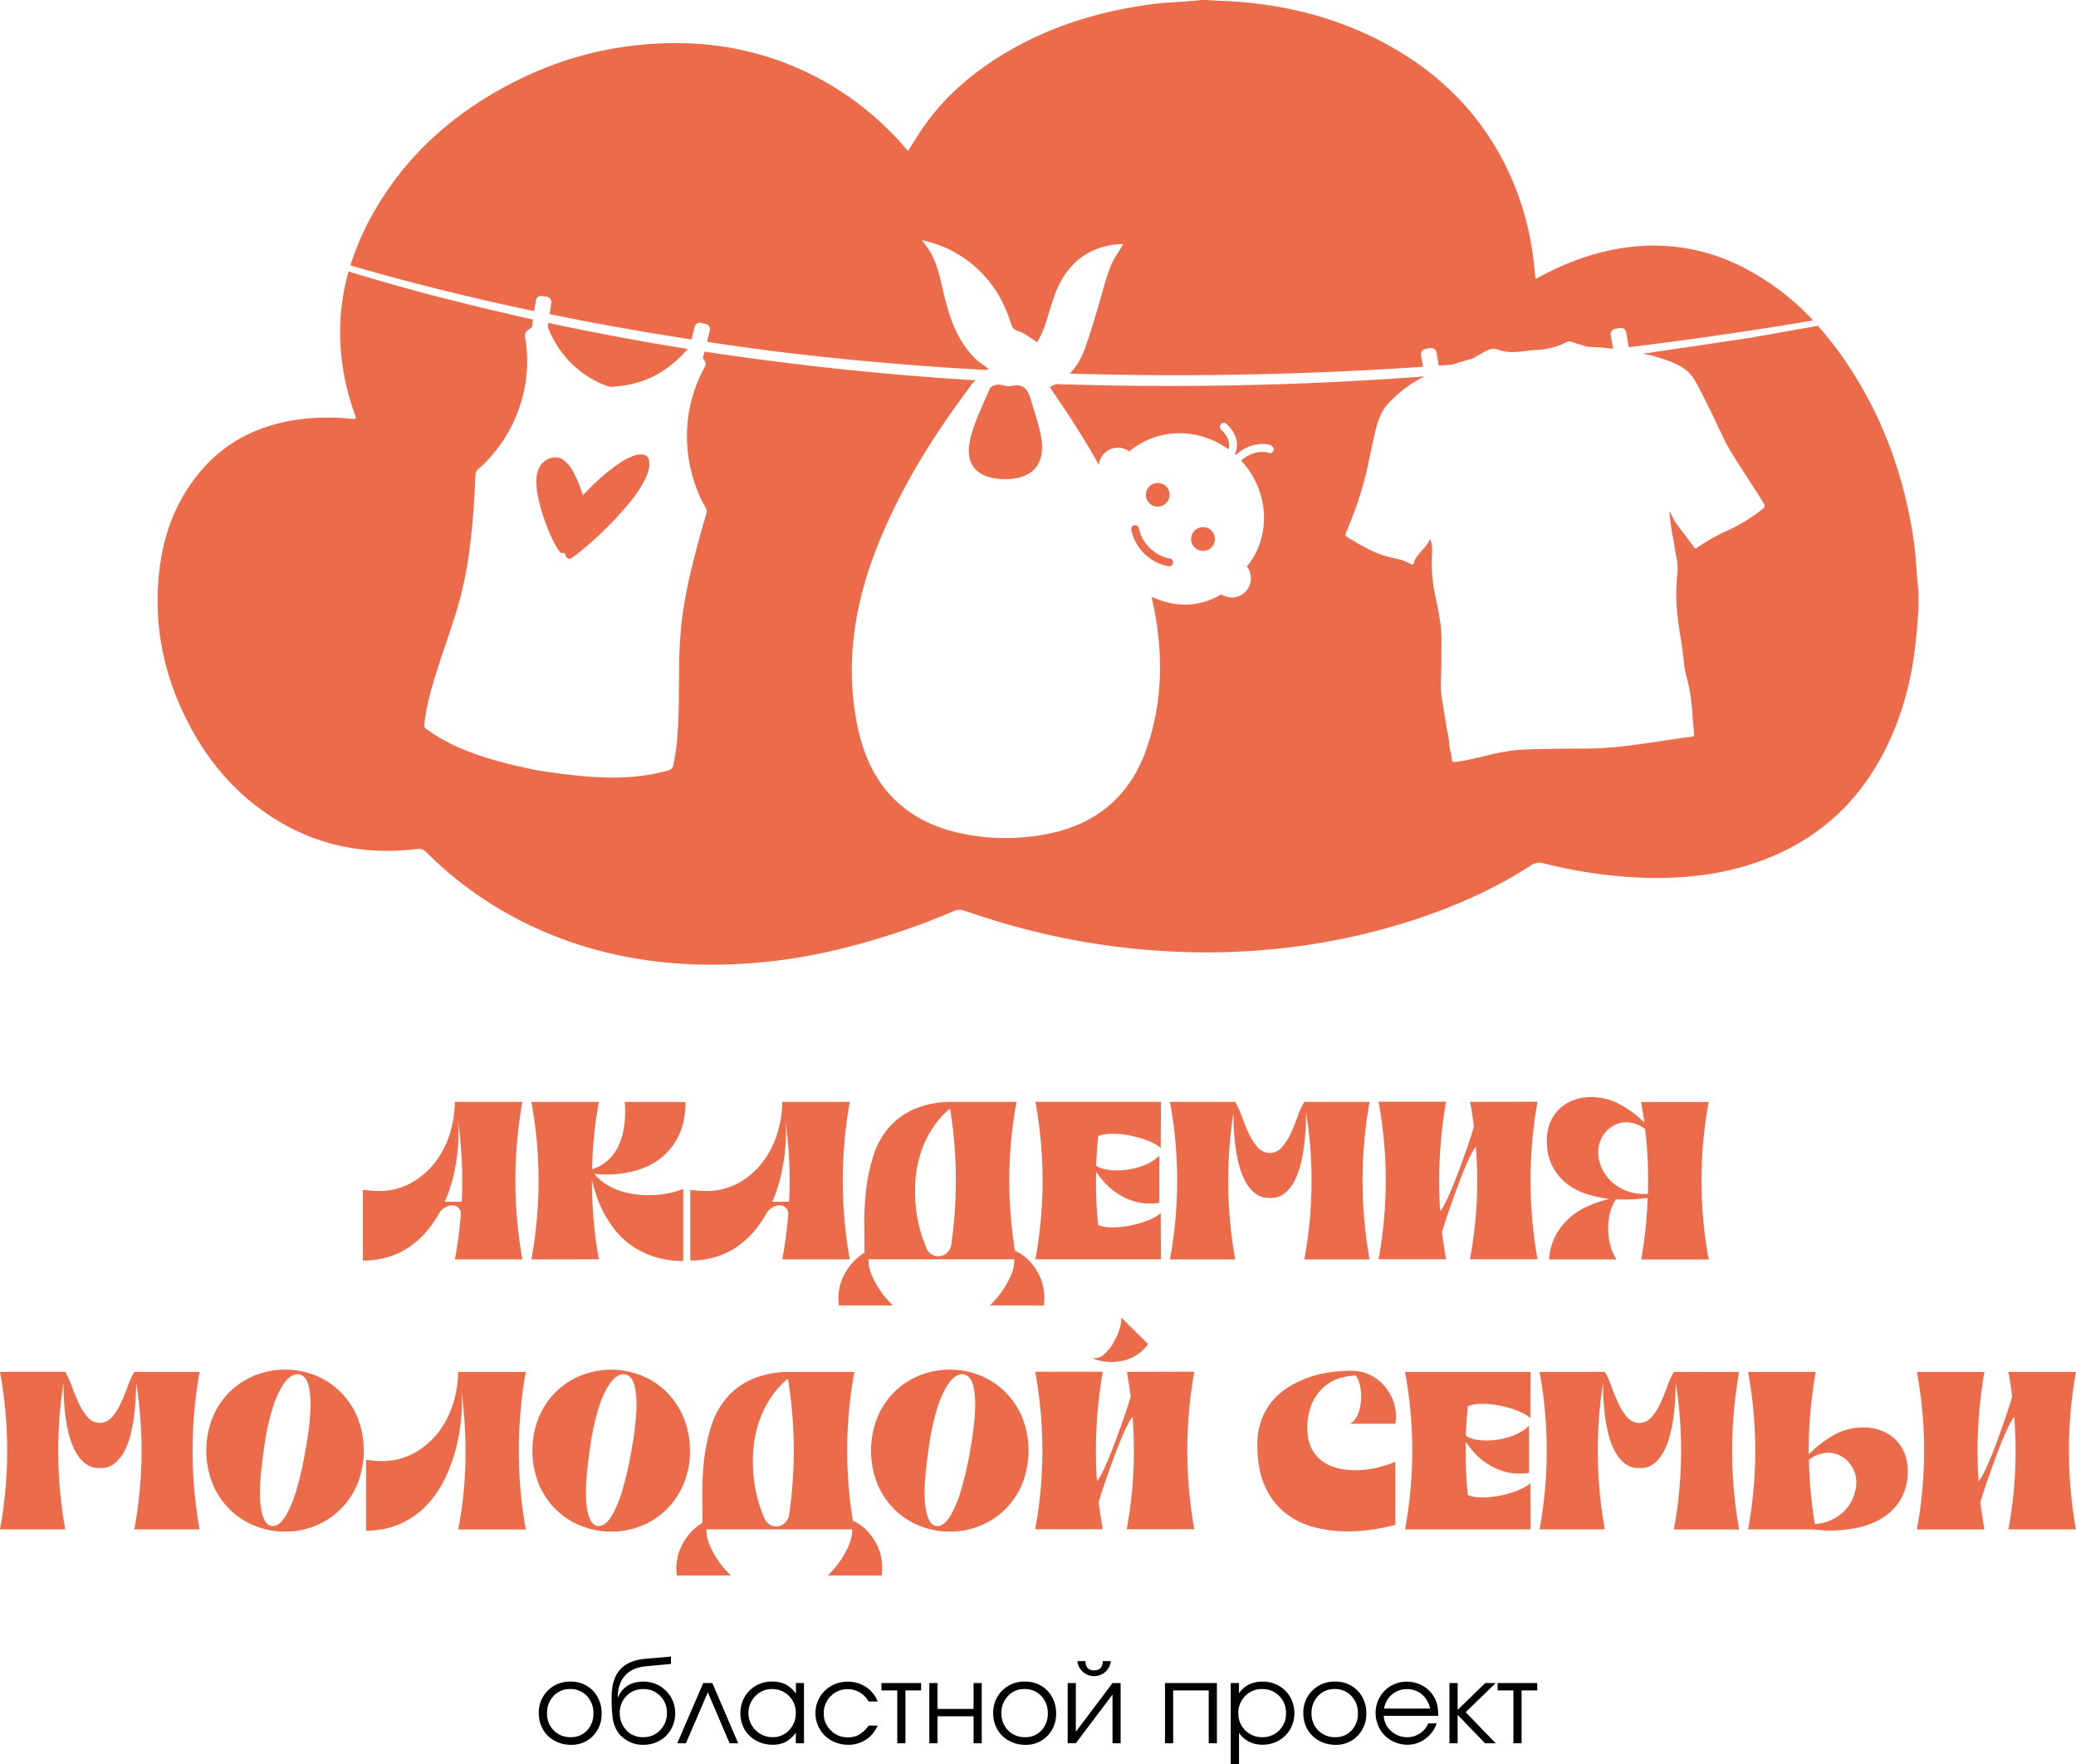
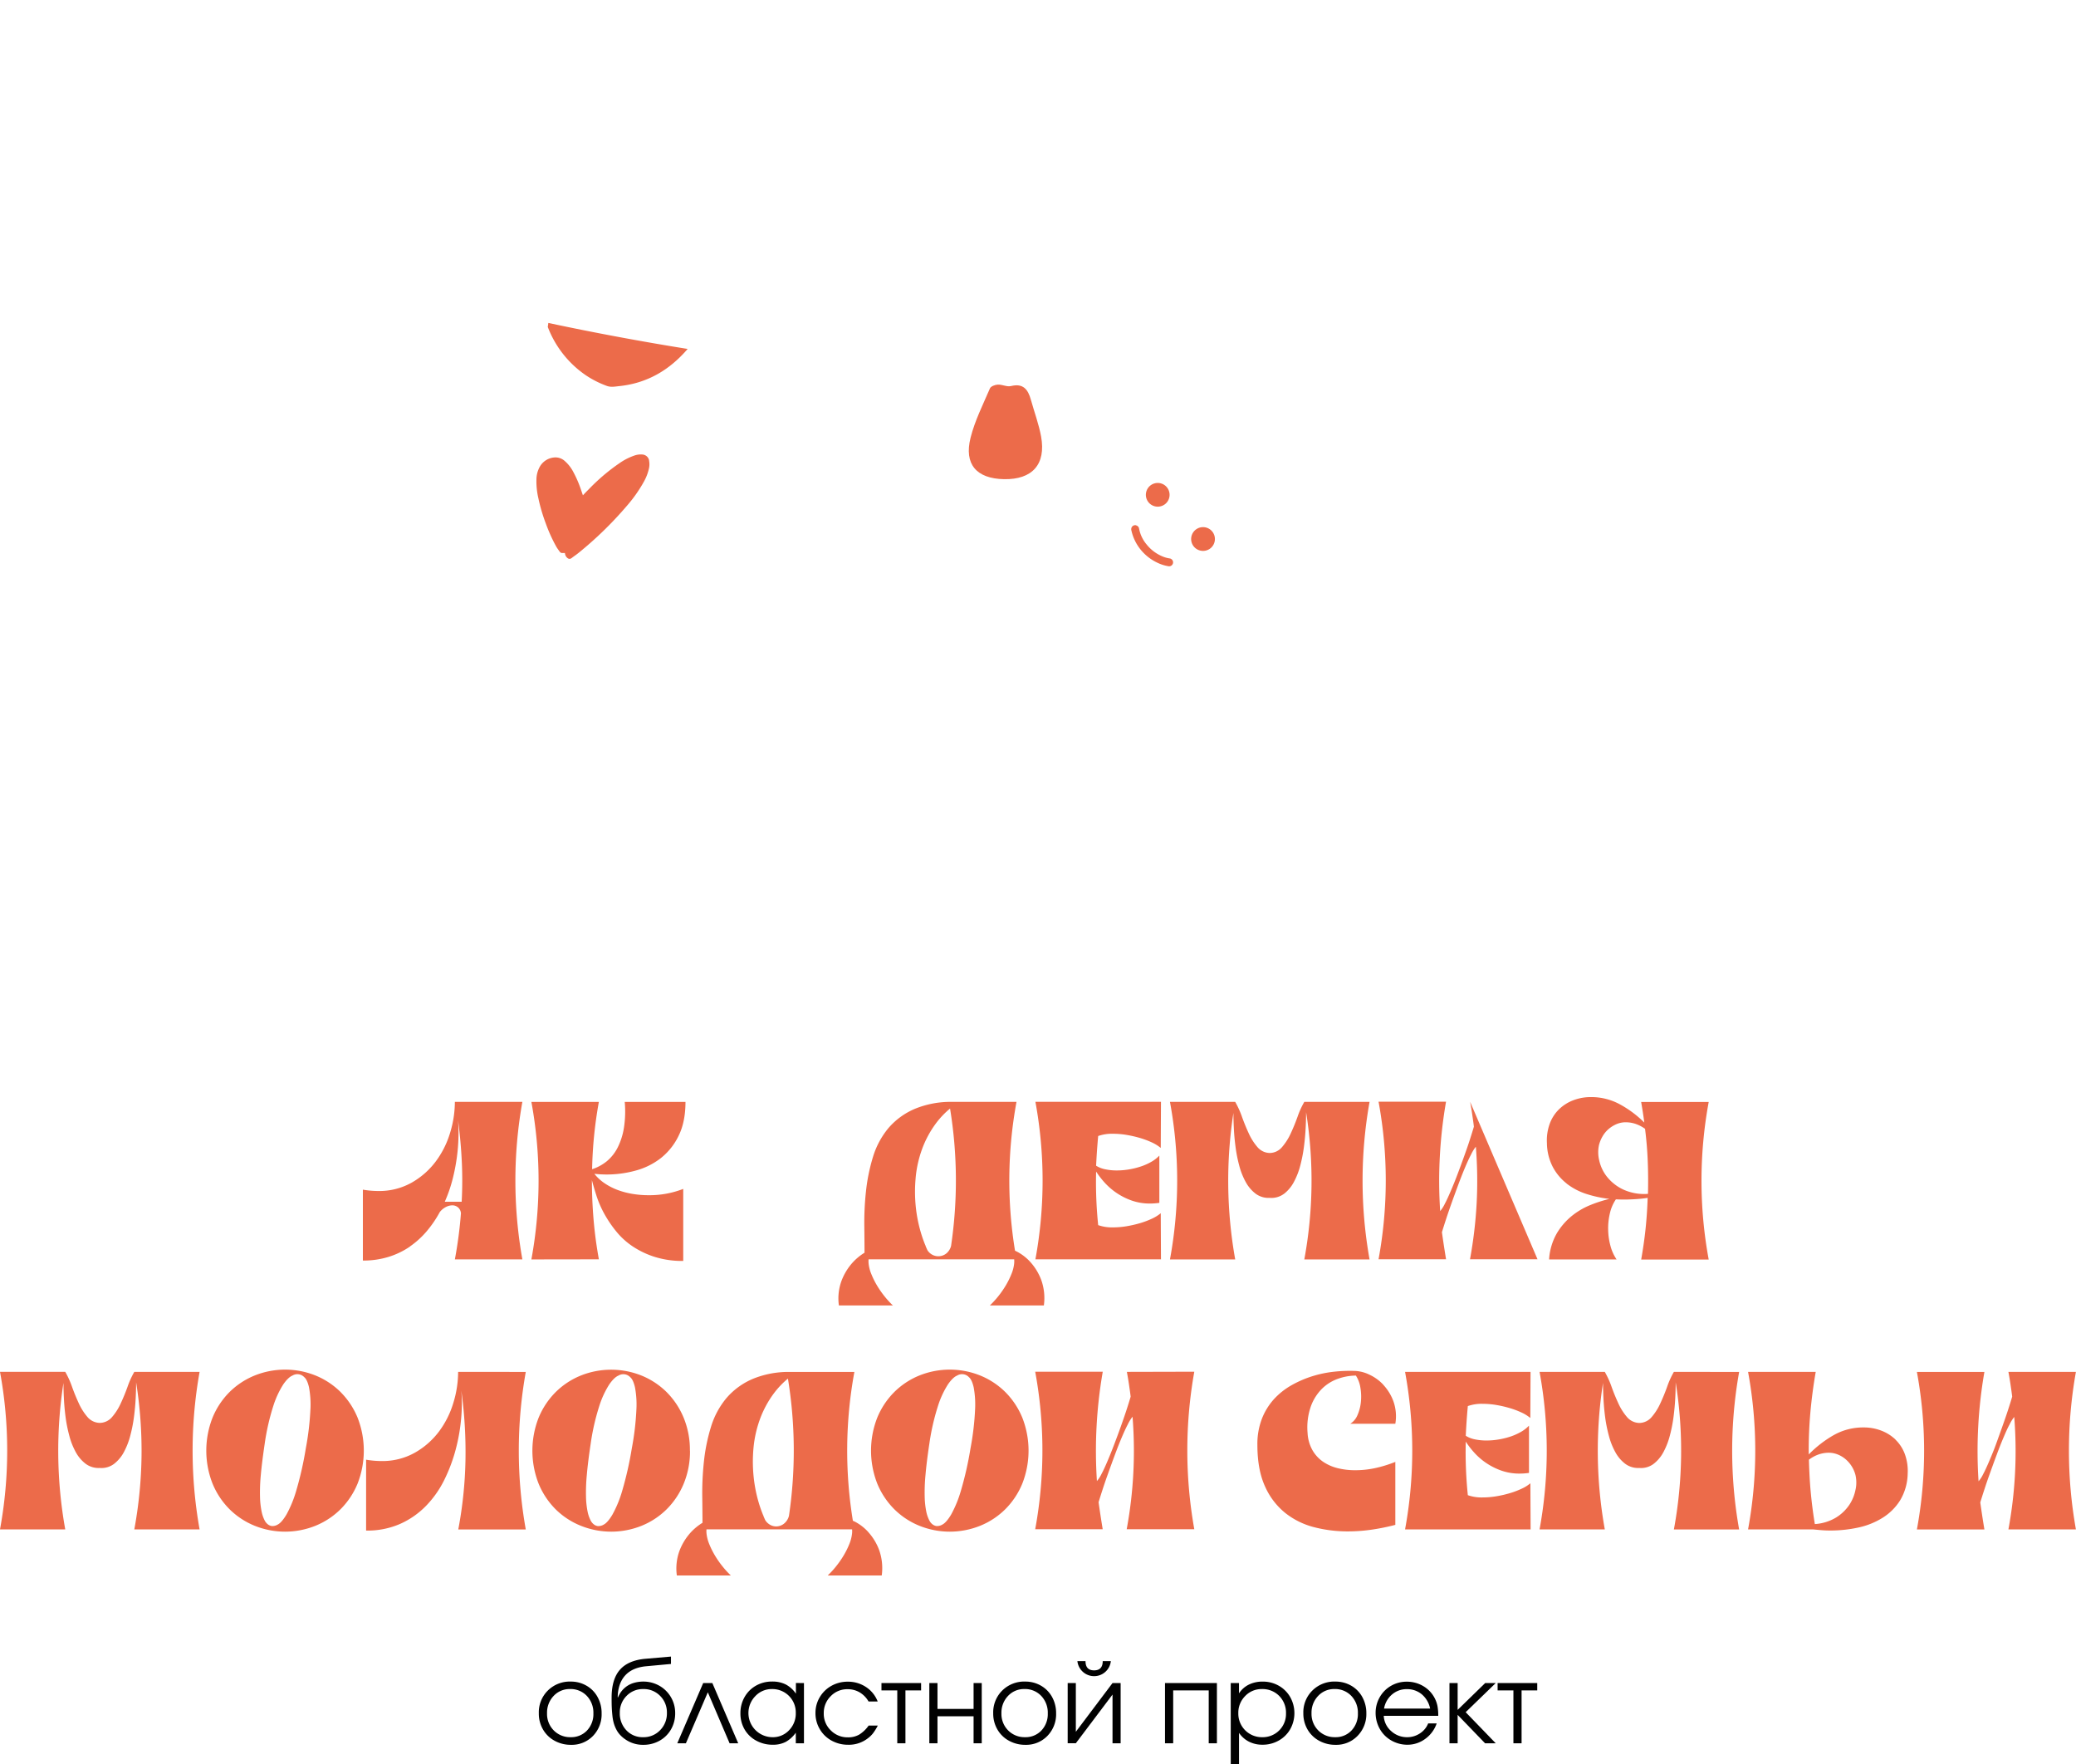
<svg xmlns="http://www.w3.org/2000/svg" viewBox="0 0 1004.71 853.8">
  <defs>
    <style>.cls-1{fill:#ec6b4a;}.cls-2{fill:#010101;}</style>
  </defs>
  <g id="Слой_2" data-name="Слой 2">
    <g id="Слой_1-2" data-name="Слой 1">
      <path class="cls-1" d="M198.36,603.19a42,42,0,0,0,8.17-7.41,54.66,54.66,0,0,0,6.31-9.25,8.86,8.86,0,0,1,2.94-2.45,7,7,0,0,1,3.16-.82,4.24,4.24,0,0,1,2.73,1,4.15,4.15,0,0,1,1.41,2.83,206.22,206.22,0,0,1-2.94,22.33h32.67a216.65,216.65,0,0,1,0-76.24H220.14a51.6,51.6,0,0,1-2.34,15.09,44.3,44.3,0,0,1-7,13.88,37.9,37.9,0,0,1-11.66,10.18,32,32,0,0,1-16.12,4,45.67,45.67,0,0,1-7.4-.65v34.3a41.16,41.16,0,0,0,12.52-1.8,38.43,38.43,0,0,0,10.24-4.95m20.42-31.69a93.13,93.13,0,0,0,2.12-10.24,87.47,87.47,0,0,0,.93-10,84.42,84.42,0,0,0-.16-9.1q1.31,9.81,1.79,19.61a187.86,187.86,0,0,1-.05,19.71h-8.17a67.83,67.83,0,0,0,3.54-10" />
      <path class="cls-1" d="M289.84,609.39q-1.75-9.57-2.56-19.11t-.82-19.22q.87,3.38,2.23,7.63a49.48,49.48,0,0,0,3.7,8.54,57.44,57.44,0,0,0,5.67,8.44A36.11,36.11,0,0,0,306,603a42.34,42.34,0,0,0,10.72,5.17,44.52,44.52,0,0,0,13.94,2V575.31a45.12,45.12,0,0,1-16.88,3.05,47.28,47.28,0,0,1-7.46-.6,39,39,0,0,1-7.18-1.85,30,30,0,0,1-6.37-3.22,22,22,0,0,1-5.12-4.68,54.64,54.64,0,0,0,6.1.33,52.69,52.69,0,0,0,13.72-1.85,34.37,34.37,0,0,0,12.25-6,30.86,30.86,0,0,0,8.71-10.89q3.31-6.69,3.32-16.39h-29.4a51.91,51.91,0,0,1-.38,12.47,32.65,32.65,0,0,1-3,9.53,21,21,0,0,1-5.22,6.65,21.94,21.94,0,0,1-7.19,3.92,204,204,0,0,1,3.27-32.57H257.17a210.47,210.47,0,0,1,0,76.23Z" />
-       <path class="cls-1" d="M356.81,603.19a42,42,0,0,0,8.17-7.41,54.66,54.66,0,0,0,6.31-9.25,8.76,8.76,0,0,1,2.94-2.45,7,7,0,0,1,3.16-.82,4.19,4.19,0,0,1,2.72,1,4.12,4.12,0,0,1,1.42,2.83,206.22,206.22,0,0,1-2.94,22.33h32.67a216.65,216.65,0,0,1,0-76.24H378.59a51.6,51.6,0,0,1-2.34,15.09,44.12,44.12,0,0,1-7,13.88,37.75,37.75,0,0,1-11.65,10.18,32,32,0,0,1-16.12,4,45.67,45.67,0,0,1-7.4-.65v34.3a41.16,41.16,0,0,0,12.52-1.8,38.43,38.43,0,0,0,10.24-4.95m20.42-31.69a93.13,93.13,0,0,0,2.12-10.24,87.47,87.47,0,0,0,.93-10,81.81,81.81,0,0,0-.17-9.1q1.32,9.81,1.8,19.61a187.86,187.86,0,0,1-.05,19.71h-8.17a67.83,67.83,0,0,0,3.54-10" />
      <path class="cls-1" d="M406,631.72h26.14a44.58,44.58,0,0,1-4-4.36,47.49,47.49,0,0,1-3.65-5.22,40.55,40.55,0,0,1-2.77-5.56,18.2,18.2,0,0,1-1.36-5.33,11.46,11.46,0,0,1,0-1.85h70.47a11.46,11.46,0,0,1,0,1.85,18.2,18.2,0,0,1-1.36,5.33,40.55,40.55,0,0,1-2.77,5.56,47.49,47.49,0,0,1-3.65,5.22,44.58,44.58,0,0,1-4,4.36h26.14a26.1,26.1,0,0,0-1.31-12.47,27.15,27.15,0,0,0-5.22-8.55,23.21,23.21,0,0,0-6.43-5l-1-.5a210.13,210.13,0,0,1,.72-72H464.18c-1.28,0-2.51,0-3.72,0h-1.18v0a45.64,45.64,0,0,0-15.91,3.12A34.63,34.63,0,0,0,430,545.85a39.82,39.82,0,0,0-7.51,14,88.45,88.45,0,0,0-3.38,16.55,140.94,140.94,0,0,0-.81,17.15c.05,4.48.09,8.68.1,12.64a26.76,26.76,0,0,0-5.88,4.89,27.94,27.94,0,0,0-5.22,8.61,24.69,24.69,0,0,0-1.31,12m37.14-61.64a55.3,55.3,0,0,1,3.1-13.94,49.26,49.26,0,0,1,6.86-12.68,41.1,41.1,0,0,1,6.7-7,215.56,215.56,0,0,1,.49,66.49,7,7,0,0,1-2.29,3.63,6.21,6.21,0,0,1-9.2-1.68c-.26-.58-.52-1.16-.77-1.77-.07-.22-.15-.44-.21-.68v.12c-.62-1.52-1.2-3.09-1.73-4.75a68.66,68.66,0,0,1-2.84-13.51,71.72,71.72,0,0,1-.1-14.21" />
      <path class="cls-1" d="M561.87,609.39l-.11-22.32a19.22,19.22,0,0,1-4.3,2.67,42.33,42.33,0,0,1-5.83,2.18,57.5,57.5,0,0,1-6.48,1.47,40.46,40.46,0,0,1-6.48.54,20.15,20.15,0,0,1-7.19-1.09,205,205,0,0,1-1-25.92,42.57,42.57,0,0,0,3.92,5.12,32.09,32.09,0,0,0,13.07,8.82,26.22,26.22,0,0,0,9.15,1.53,31.15,31.15,0,0,0,4.46-.33V559.19a16.66,16.66,0,0,1-3.86,3,27.05,27.05,0,0,1-5.12,2.28,37.41,37.41,0,0,1-5.77,1.42,35.75,35.75,0,0,1-5.83.49,26.65,26.65,0,0,1-5.55-.55,13,13,0,0,1-4.47-1.74q.33-7.08,1-14.37a20.15,20.15,0,0,1,7.19-1.09,40.46,40.46,0,0,1,6.48.54,57.5,57.5,0,0,1,6.48,1.47,42.33,42.33,0,0,1,5.83,2.18,19.22,19.22,0,0,1,4.3,2.67l.11-22.33H501.1a210.47,210.47,0,0,1,0,76.23Z" />
      <path class="cls-1" d="M621.33,577.76a17.76,17.76,0,0,0,4.79-5.66,35.63,35.63,0,0,0,3.16-8.06,72.86,72.86,0,0,0,1.79-9.15c.4-3.08.67-6.1.82-9s.22-5.5.22-7.68a209.8,209.8,0,0,1-.87,71.23h31.58a216.65,216.65,0,0,1,0-76.24H631.24a41,41,0,0,0-3.27,7.19c-1,2.83-2.12,5.54-3.32,8.11a27.19,27.19,0,0,1-4.2,6.59,7.88,7.88,0,0,1-5.88,2.84,8,8,0,0,1-6-2.84,27.48,27.48,0,0,1-4.19-6.59c-1.2-2.57-2.3-5.28-3.32-8.11a42.53,42.53,0,0,0-3.27-7.19H566.22a209.93,209.93,0,0,1,0,76.24H597.8a215.6,215.6,0,0,1-.87-70.9q0,3.27.22,7.62c.14,2.91.42,5.88.82,8.93a69.47,69.47,0,0,0,1.79,9,34.08,34.08,0,0,0,3.16,7.95,17.75,17.75,0,0,0,4.79,5.61,10.43,10.43,0,0,0,6.75,2,10.23,10.23,0,0,0,6.87-1.91" />
-       <path class="cls-1" d="M711.49,533.16c.37,2,.71,4.05,1,6.05s.6,4,.82,6c-.51,1.74-1.19,3.89-2,6.43s-1.76,5.22-2.78,8.06-2.07,5.68-3.15,8.54-2.16,5.54-3.22,8-2,4.57-2.94,6.32a15.72,15.72,0,0,1-2.23,3.48,221.43,221.43,0,0,1-.16-26.52,225.16,225.16,0,0,1,3-26.41H667.17a209.93,209.93,0,0,1,0,76.24h32.67q-1.08-6.54-2-13.07.76-2.51,2-6.32c.83-2.54,1.76-5.23,2.77-8.06s2.07-5.72,3.16-8.66,2.16-5.66,3.21-8.16,2.05-4.67,3-6.48a20.22,20.22,0,0,1,2.28-3.71,207.3,207.3,0,0,1,.39,27.28,212.37,212.37,0,0,1-3.22,27.18h32.67a217.28,217.28,0,0,1,0-76.24Z" />
+       <path class="cls-1" d="M711.49,533.16c.37,2,.71,4.05,1,6.05s.6,4,.82,6c-.51,1.74-1.19,3.89-2,6.43s-1.76,5.22-2.78,8.06-2.07,5.68-3.15,8.54-2.16,5.54-3.22,8-2,4.57-2.94,6.32a15.72,15.72,0,0,1-2.23,3.48,221.43,221.43,0,0,1-.16-26.52,225.16,225.16,0,0,1,3-26.41H667.17a209.93,209.93,0,0,1,0,76.24h32.67q-1.08-6.54-2-13.07.76-2.51,2-6.32c.83-2.54,1.76-5.23,2.77-8.06s2.07-5.72,3.16-8.66,2.16-5.66,3.21-8.16,2.05-4.67,3-6.48a20.22,20.22,0,0,1,2.28-3.71,207.3,207.3,0,0,1,.39,27.28,212.37,212.37,0,0,1-3.22,27.18h32.67Z" />
      <path class="cls-1" d="M758.21,572.75a31.16,31.16,0,0,0,9.53,5,57,57,0,0,0,11.16,2.39,66.39,66.39,0,0,0-9,2.89,35.33,35.33,0,0,0-9.09,5.28,31.77,31.77,0,0,0-7.36,8.49,29,29,0,0,0-3.75,12.64h32.67a21.32,21.32,0,0,1-3-6.7,31.81,31.81,0,0,1-1.08-7.9,31,31,0,0,1,.87-7.84,19.53,19.53,0,0,1,2.88-6.64q3.93.21,7.84,0a70.62,70.62,0,0,0,7.52-.7c-.15,5-.49,10-1,14.91s-1.25,9.91-2.12,14.92h32.67a209.88,209.88,0,0,1,0-76.23H794.26c.29,1.67.56,3.33.82,5s.49,3.28.7,4.95a51.34,51.34,0,0,0-11.7-8.76A29,29,0,0,0,770,530.88a23.71,23.71,0,0,0-8.54,1.52,20.31,20.31,0,0,0-6.92,4.36,18.78,18.78,0,0,0-4.52,7,23.71,23.71,0,0,0-1.36,9.42,25.64,25.64,0,0,0,2.83,11.49,25.14,25.14,0,0,0,6.75,8.06m15.68-18.9a16.46,16.46,0,0,1,1.69-4,13.82,13.82,0,0,1,2.83-3.43,15,15,0,0,1,3.81-2.4,11.43,11.43,0,0,1,4.63-.93,15.19,15.19,0,0,1,4.47.71,18,18,0,0,1,4.79,2.45q1,7.85,1.31,15.68t.11,15.8a24.32,24.32,0,0,1-12.15-2.18,22.1,22.1,0,0,1-7.78-6.21,19.4,19.4,0,0,1-3.71-8,16.4,16.4,0,0,1,0-7.52" />
      <path class="cls-1" d="M65,663.85A41.66,41.66,0,0,0,61.75,671c-1,2.84-2.13,5.54-3.33,8.12a27.26,27.26,0,0,1-4.19,6.59,7.94,7.94,0,0,1-5.88,2.83,8,8,0,0,1-6-2.83,27.57,27.57,0,0,1-4.19-6.59c-1.2-2.58-2.31-5.28-3.32-8.12a42.4,42.4,0,0,0-3.27-7.18H0A210.48,210.48,0,0,1,3.48,702,210.68,210.68,0,0,1,0,740.08H31.58a214.88,214.88,0,0,1-.87-70.9q0,3.27.22,7.62t.81,8.94a69.69,69.69,0,0,0,1.8,9,34.08,34.08,0,0,0,3.16,8,17.64,17.64,0,0,0,4.79,5.61,10.43,10.43,0,0,0,6.75,2,10.15,10.15,0,0,0,6.86-1.91,17.66,17.66,0,0,0,4.8-5.66,35.63,35.63,0,0,0,3.15-8.06,71.14,71.14,0,0,0,1.8-9.15c.4-3.08.67-6.1.82-9s.21-5.5.21-7.67a211.11,211.11,0,0,1,2.62,35.66A210.72,210.72,0,0,1,65,740.08H96.6a216.59,216.59,0,0,1,0-76.23Z" />
      <path class="cls-1" d="M164.93,673.7a37.14,37.14,0,0,0-12.14-8.06,39.52,39.52,0,0,0-29.62,0A37.08,37.08,0,0,0,111,673.7a37.73,37.73,0,0,0-8.16,12.36,43.64,43.64,0,0,0,0,31.8A37.73,37.73,0,0,0,111,730.22a36.92,36.92,0,0,0,12.15,8.06,39.39,39.39,0,0,0,29.62,0,37,37,0,0,0,12.14-8.06,37.91,37.91,0,0,0,8.17-12.36,43.77,43.77,0,0,0,0-31.8,37.91,37.91,0,0,0-8.17-12.36M150.23,682A134.71,134.71,0,0,1,148,700.87a165.76,165.76,0,0,1-4.68,20.64,56.3,56.3,0,0,1-4.68,11.38c-1.53,2.54-2.9,4.14-4.14,4.79a4.93,4.93,0,0,1-3.05.76,4.15,4.15,0,0,1-1.69-.71,5.62,5.62,0,0,1-1.74-2.12,16.65,16.65,0,0,1-1.41-4.19,40.05,40.05,0,0,1-.77-7,88,88,0,0,1,.38-10.62c.37-4.18,1-9.17,1.86-15a111.39,111.39,0,0,1,4.24-18.62,44.4,44.4,0,0,1,4.79-10.29c1.6-2.29,3.07-3.7,4.42-4.25a4.55,4.55,0,0,1,5.71.77c.94.76,1.71,2.37,2.29,4.84a45.27,45.27,0,0,1,.71,10.73" />
      <path class="cls-1" d="M221.72,663.85a51.59,51.59,0,0,1-2.34,15.08,44.43,44.43,0,0,1-7,13.88A37.91,37.91,0,0,1,200.7,703a32,32,0,0,1-16.12,4,45.67,45.67,0,0,1-7.4-.65v34.3a39.58,39.58,0,0,0,16.55-3.27,40.44,40.44,0,0,0,12.47-8.71A49.23,49.23,0,0,0,215,716.17a78.25,78.25,0,0,0,5.5-14.59,88,88,0,0,0,2.66-15,78.4,78.4,0,0,0,.11-13.66,218,218,0,0,1,2,33.7,200.17,200.17,0,0,1-3.48,33.49h32.67a216.59,216.59,0,0,1,0-76.23Z" />
      <path class="cls-1" d="M333.89,702a40.88,40.88,0,0,0-3-15.9,37.91,37.91,0,0,0-8.17-12.36,37,37,0,0,0-12.14-8.06,39.52,39.52,0,0,0-29.62,0,36.93,36.93,0,0,0-12.14,8.06,37.91,37.91,0,0,0-8.17,12.36,43.77,43.77,0,0,0,0,31.8,37.91,37.91,0,0,0,8.17,12.36A36.77,36.77,0,0,0,281,738.28a39.39,39.39,0,0,0,29.62,0,36.88,36.88,0,0,0,12.14-8.06,37.91,37.91,0,0,0,8.17-12.36,40.88,40.88,0,0,0,3-15.9M308,682a134.43,134.43,0,0,1-2.23,18.89,169.47,169.47,0,0,1-4.68,20.64,55.65,55.65,0,0,1-4.69,11.38q-2.28,3.81-4.13,4.79a5,5,0,0,1-3.05.76,4.1,4.1,0,0,1-1.69-.71,5.44,5.44,0,0,1-1.74-2.12,16.61,16.61,0,0,1-1.42-4.19,40.19,40.19,0,0,1-.76-7,88,88,0,0,1,.38-10.62q.54-6.27,1.85-15a110.26,110.26,0,0,1,4.25-18.62,43.58,43.58,0,0,1,4.79-10.29c1.6-2.29,3.07-3.7,4.41-4.25a4.56,4.56,0,0,1,5.72.77q1.41,1.14,2.28,4.84A44.74,44.74,0,0,1,308,682" />
      <path class="cls-1" d="M420.24,741.38a23.33,23.33,0,0,0-6.42-5l-1.06-.5a210.43,210.43,0,0,1,.73-72H385.72c-1.28,0-2.51,0-3.73,0h-1.17a0,0,0,0,0,0,0A45.64,45.64,0,0,0,364.92,667a34.55,34.55,0,0,0-13.34,9.53,39.66,39.66,0,0,0-7.51,14,87.82,87.82,0,0,0-3.38,16.55,143.1,143.1,0,0,0-.82,17.15q.09,6.72.11,12.65a26.42,26.42,0,0,0-5.88,4.88,28,28,0,0,0-5.23,8.61,24.81,24.81,0,0,0-1.3,12H353.7a43.43,43.43,0,0,1-4-4.36,46.16,46.16,0,0,1-3.65-5.22,40.62,40.62,0,0,1-2.78-5.56,18.77,18.77,0,0,1-1.36-5.33,11.42,11.42,0,0,1,0-1.85h70.47a11.46,11.46,0,0,1,0,1.85,18.77,18.77,0,0,1-1.36,5.33,39.51,39.51,0,0,1-2.78,5.56,46.16,46.16,0,0,1-3.65,5.22,42.26,42.26,0,0,1-4,4.36h26.14a26.23,26.23,0,0,0-1.31-12.47,27,27,0,0,0-5.23-8.55m-38.38-7.77a7,7,0,0,1-2.29,3.64,6,6,0,0,1-7.73,0,6.27,6.27,0,0,1-1.47-1.68c-.26-.58-.52-1.17-.77-1.77-.07-.23-.16-.45-.22-.69v.12c-.61-1.52-1.2-3.09-1.73-4.75a68.7,68.7,0,0,1-2.83-13.5,71.82,71.82,0,0,1-.11-14.22,55.42,55.42,0,0,1,3.11-13.94,49.26,49.26,0,0,1,6.86-12.68,41.08,41.08,0,0,1,6.7-7,215.56,215.56,0,0,1,.49,66.49" />
      <path class="cls-1" d="M486.62,673.7a37.08,37.08,0,0,0-12.15-8.06,39.52,39.52,0,0,0-29.62,0,37,37,0,0,0-12.14,8.06,37.91,37.91,0,0,0-8.17,12.36,43.77,43.77,0,0,0,0,31.8,37.91,37.91,0,0,0,8.17,12.36,36.88,36.88,0,0,0,12.14,8.06,39.39,39.39,0,0,0,29.62,0,36.92,36.92,0,0,0,12.15-8.06,37.88,37.88,0,0,0,8.16-12.36,43.63,43.63,0,0,0,0-31.8,37.88,37.88,0,0,0-8.16-12.36M471.91,682a134.43,134.43,0,0,1-2.23,18.89A165.76,165.76,0,0,1,465,721.51a56.3,56.3,0,0,1-4.68,11.38q-2.29,3.81-4.14,4.79a4.94,4.94,0,0,1-3.05.76,4.15,4.15,0,0,1-1.69-.71,5.44,5.44,0,0,1-1.74-2.12,16.61,16.61,0,0,1-1.42-4.19,40.19,40.19,0,0,1-.76-7,88,88,0,0,1,.38-10.62q.54-6.27,1.85-15A111.25,111.25,0,0,1,454,680.18a44,44,0,0,1,4.79-10.29c1.6-2.29,3.07-3.7,4.41-4.25a4.56,4.56,0,0,1,5.72.77q1.41,1.14,2.29,4.84a45.37,45.37,0,0,1,.7,10.73" />
      <path class="cls-1" d="M545.37,663.85c.36,2,.71,4,1,6s.6,4,.82,6q-.76,2.63-2,6.43c-.83,2.54-1.76,5.23-2.77,8.06s-2.07,5.68-3.16,8.55-2.16,5.53-3.21,8-2,4.57-2.94,6.32a15.65,15.65,0,0,1-2.24,3.48,223.55,223.55,0,0,1,2.83-52.92H501a209.88,209.88,0,0,1,0,76.23h32.67q-1.08-6.54-2-13.07.76-2.5,2-6.32t2.78-8.06q1.51-4.25,3.15-8.65c1.09-2.94,2.16-5.67,3.22-8.17s2.05-4.67,3-6.48a19.6,19.6,0,0,1,2.29-3.7,207.87,207.87,0,0,1-2.83,54.45H578a216.59,216.59,0,0,1,0-76.23Z" />
-       <path class="cls-1" d="M538.67,650.12a23,23,0,0,1-4.25,5.12,7.06,7.06,0,0,1-4.63,2.07,5.87,5.87,0,0,1-1.41-.22,14.81,14.81,0,0,0,3.43,1.26,22.89,22.89,0,0,0,6,.7,27.48,27.48,0,0,0,4.52-.38,20.18,20.18,0,0,0,4.68-1.36,20.89,20.89,0,0,0,4.58-2.67,20.35,20.35,0,0,0,4.08-4.19l-13-12.85a17.31,17.31,0,0,1-1,6,30.14,30.14,0,0,1-3.05,6.47" />
      <path class="cls-1" d="M669.51,670.11a21.59,21.59,0,0,0-6.75-4.9,17.78,17.78,0,0,0-6.64-1.8,69.6,69.6,0,0,0-10.18.33,55,55,0,0,0-10.68,2.17,52.39,52.39,0,0,0-10.13,4.36,34.73,34.73,0,0,0-8.55,6.75,30.76,30.76,0,0,0-5.87,9.53,33.82,33.82,0,0,0-2.18,12.58q0,12.09,3.7,20.15a34.22,34.22,0,0,0,9.86,12.9,37.29,37.29,0,0,0,14,6.86,64.68,64.68,0,0,0,16.12,2,81,81,0,0,0,11.87-.87,102.29,102.29,0,0,0,11.21-2.29V707.41a60.49,60.49,0,0,1-9.47,2.94,45.49,45.49,0,0,1-9.8,1.09,35.13,35.13,0,0,1-8.66-1,21.72,21.72,0,0,1-7.19-3.21,17.09,17.09,0,0,1-5.06-5.61,19,19,0,0,1-2.29-8.22,30.84,30.84,0,0,1,1.64-13,23.2,23.2,0,0,1,5.49-8.54,20.9,20.9,0,0,1,7.79-4.74,26.18,26.18,0,0,1,8.39-1.47v-.11a14.71,14.71,0,0,1,2.23,5.83,25.78,25.78,0,0,1,.27,6.91,20.47,20.47,0,0,1-1.63,6.43,9,9,0,0,1-3.49,4.24h21.78a21.58,21.58,0,0,0-.92-10.83,23.52,23.52,0,0,0-4.85-7.95" />
      <path class="cls-1" d="M717.54,679.31a40.46,40.46,0,0,1,6.48.54,55.42,55.42,0,0,1,6.48,1.48,40.48,40.48,0,0,1,5.82,2.17,18.77,18.77,0,0,1,4.3,2.67l.11-22.32H680a210.47,210.47,0,0,1,0,76.23h60.76l-.11-22.33a18.1,18.1,0,0,1-4.3,2.67,40.48,40.48,0,0,1-5.82,2.18,53.44,53.44,0,0,1-6.48,1.47,40.46,40.46,0,0,1-6.48.54,20.15,20.15,0,0,1-7.19-1.09,205,205,0,0,1-1-25.92,41.55,41.55,0,0,0,3.92,5.12,31.91,31.91,0,0,0,13.07,8.82,26.22,26.22,0,0,0,9.15,1.53,31.15,31.15,0,0,0,4.46-.33V689.87a16.87,16.87,0,0,1-3.86,3,27.73,27.73,0,0,1-5.12,2.29,38.42,38.42,0,0,1-5.78,1.41,35.53,35.53,0,0,1-5.82.49,27.36,27.36,0,0,1-5.55-.54,13.1,13.1,0,0,1-4.47-1.75c.22-4.71.54-9.51,1-14.37a20.15,20.15,0,0,1,7.19-1.09" />
      <path class="cls-1" d="M810.1,663.85a41.66,41.66,0,0,0-3.26,7.18c-1,2.84-2.13,5.54-3.33,8.12a27.26,27.26,0,0,1-4.19,6.59,7.94,7.94,0,0,1-5.88,2.83,8,8,0,0,1-6-2.83,27.57,27.57,0,0,1-4.19-6.59c-1.2-2.58-2.31-5.28-3.32-8.12a42.4,42.4,0,0,0-3.27-7.18H745.09a210.47,210.47,0,0,1,0,76.23h31.58a214.88,214.88,0,0,1-.87-70.9q0,3.27.22,7.62t.81,8.94a69.69,69.69,0,0,0,1.8,9,34.08,34.08,0,0,0,3.16,8,17.64,17.64,0,0,0,4.79,5.61,10.43,10.43,0,0,0,6.75,2,10.15,10.15,0,0,0,6.86-1.91,17.66,17.66,0,0,0,4.8-5.66,35.63,35.63,0,0,0,3.15-8.06,71.14,71.14,0,0,0,1.8-9.15c.4-3.08.67-6.1.82-9s.21-5.5.21-7.67a209.07,209.07,0,0,1-.87,71.22h31.58a217.23,217.23,0,0,1,0-76.23Z" />
      <path class="cls-1" d="M917.37,696.62a20.53,20.53,0,0,0-6.92-4.35,23.6,23.6,0,0,0-8.55-1.53,28.87,28.87,0,0,0-14.53,3.76,54.93,54.93,0,0,0-12,9.31q-.11-10.12.77-20.09t2.61-19.87H846a210.47,210.47,0,0,1,0,76.23h31.47c1.38.14,2.76.27,4.14.38s2.79.16,4.25.16a63.63,63.63,0,0,0,13.34-1.41,36.65,36.65,0,0,0,11.81-4.69A26.55,26.55,0,0,0,919.6,726a26,26,0,0,0,3.65-12.9,23.83,23.83,0,0,0-1.36-9.42,18.74,18.74,0,0,0-4.52-7m-19.33,24a20.29,20.29,0,0,1-3,7.46,21,21,0,0,1-6.48,6.21,22.69,22.69,0,0,1-10.24,3.15c-.87-5.23-1.52-10.41-2-15.57s-.72-10.35-.87-15.57a16.92,16.92,0,0,1,4.9-2.62,15.34,15.34,0,0,1,4.58-.76,11.78,11.78,0,0,1,4.68.93,13.61,13.61,0,0,1,3.87,2.45,15,15,0,0,1,2.83,3.43,15.14,15.14,0,0,1,1.68,4,16.34,16.34,0,0,1,.06,6.92" />
      <path class="cls-1" d="M1004.71,663.85H972c.36,2,.71,4,1,6s.6,4,.82,6q-.76,2.63-2,6.43c-.83,2.54-1.76,5.23-2.77,8.06S967,696.1,965.94,699s-2.16,5.53-3.21,8-2,4.57-2.94,6.32a15.65,15.65,0,0,1-2.24,3.48,223.55,223.55,0,0,1,2.83-52.92H927.71a209.88,209.88,0,0,1,0,76.23h32.67q-1.08-6.54-2-13.07.76-2.5,2-6.32t2.78-8.06q1.51-4.25,3.15-8.65c1.09-2.94,2.16-5.67,3.22-8.17s2-4.67,3-6.48a19.6,19.6,0,0,1,2.29-3.7A207.87,207.87,0,0,1,972,740.08h32.67a216.59,216.59,0,0,1,0-76.23" />
      <path class="cls-2" d="M276.2,813.72a14.92,14.92,0,0,1,7.66,2,14,14,0,0,1,5.36,5.5,15.9,15.9,0,0,1,1.94,7.86A15,15,0,0,1,287,840a14.25,14.25,0,0,1-10.65,4.32,16.12,16.12,0,0,1-8-2,14.31,14.31,0,0,1-5.58-5.47,15.22,15.22,0,0,1-2-7.8,14.81,14.81,0,0,1,4.37-11,15.11,15.11,0,0,1,11.09-4.34m-.31,3.62a10.53,10.53,0,0,0-8,3.35,11.72,11.72,0,0,0-3.17,8.39,11.28,11.28,0,0,0,3.25,8.28,11.09,11.09,0,0,0,8.2,3.27,10.43,10.43,0,0,0,7.9-3.24,11.51,11.51,0,0,0,3.08-8.26,11.78,11.78,0,0,0-3.17-8.47,10.77,10.77,0,0,0-8.12-3.32" />
      <path class="cls-2" d="M324.73,805.19l-12.1,1.12q-6.66.65-10.11,4.49t-3.58,10.5l.16.05a12.37,12.37,0,0,1,1.63-2.88,12.08,12.08,0,0,1,2.48-2.4,11.57,11.57,0,0,1,3.58-1.72,16,16,0,0,1,4.62-.63,15.5,15.5,0,0,1,6,1.19A15.08,15.08,0,0,1,326.76,829a15.44,15.44,0,0,1-2,7.83,14.51,14.51,0,0,1-5.53,5.49,15.79,15.79,0,0,1-7.87,2,14.78,14.78,0,0,1-8.64-2.58,15.37,15.37,0,0,1-2.55-2.15,11.42,11.42,0,0,1-1.81-2.53,17.1,17.1,0,0,1-1.21-2.88,20,20,0,0,1-.72-3.54c-.16-1.38-.27-2.76-.34-4.14s-.09-3.05-.09-5q0-8.9,4-13.48t12.32-5.33l12.41-1.07Zm-13.48,35.44a11,11,0,0,0,8.21-3.37,11.5,11.5,0,0,0,3.3-8.39,11.21,11.21,0,0,0-3.27-8.22,11,11,0,0,0-8.18-3.31,10.87,10.87,0,0,0-8.1,3.33,11.28,11.28,0,0,0-3.25,8.2,11.78,11.78,0,0,0,3.17,8.41,10.72,10.72,0,0,0,8.12,3.35" />
      <polygon class="cls-2" points="357.27 843.58 353.1 843.58 342.56 818.9 331.95 843.58 327.78 843.58 340.32 814.43 344.75 814.43 357.27 843.58" />
      <path class="cls-2" d="M389.09,814.43v29.14h-3.95v-5.12a14.89,14.89,0,0,1-4.91,4.47,13.3,13.3,0,0,1-6.28,1.36,16.38,16.38,0,0,1-8-2,14.32,14.32,0,0,1-5.61-5.44,15.16,15.16,0,0,1-2-7.79,15.47,15.47,0,0,1,2-7.83,14.46,14.46,0,0,1,5.51-5.52,15.51,15.51,0,0,1,7.84-2,14.35,14.35,0,0,1,6.57,1.4,13.82,13.82,0,0,1,4.93,4.46v-5.15Zm-15.51,2.91a10.77,10.77,0,0,0-8,3.39,11.69,11.69,0,0,0,8.31,19.9,10.65,10.65,0,0,0,8-3.37,11.54,11.54,0,0,0,3.24-8.34,11.31,11.31,0,0,0-11.56-11.58" />
      <path class="cls-2" d="M420.35,835h4.48a26.48,26.48,0,0,1-2.29,3.7,13.17,13.17,0,0,1-2.5,2.44,14.91,14.91,0,0,1-9.5,3.15,16.44,16.44,0,0,1-8.07-2,14.79,14.79,0,0,1-5.72-5.54,15,15,0,0,1-2.09-7.8,14.73,14.73,0,0,1,2.07-7.67,15,15,0,0,1,5.66-5.51,15.92,15.92,0,0,1,7.89-2,15.61,15.61,0,0,1,8.83,2.58,14.74,14.74,0,0,1,5.66,7h-4.42a12.17,12.17,0,0,0-4.29-4.4,11.22,11.22,0,0,0-5.83-1.54,11.06,11.06,0,0,0-8.21,3.39,11.34,11.34,0,0,0-3.35,8.3,11.12,11.12,0,0,0,3.4,8.23,11.32,11.32,0,0,0,8.31,3.37,10.69,10.69,0,0,0,5.4-1.3,15.75,15.75,0,0,0,4.57-4.34" />
      <polygon class="cls-2" points="445.78 817.99 438.2 817.99 438.2 843.58 434.25 843.58 434.25 817.99 426.6 817.99 426.6 814.43 445.78 814.43 445.78 817.99" />
      <polygon class="cls-2" points="475.13 843.58 471.18 843.58 471.18 830.51 453.71 830.51 453.71 843.58 449.76 843.58 449.76 814.43 453.71 814.43 453.71 826.95 471.18 826.95 471.18 814.43 475.13 814.43 475.13 843.58" />
      <path class="cls-2" d="M496.16,813.72a14.92,14.92,0,0,1,7.66,2,14.13,14.13,0,0,1,5.37,5.5,16,16,0,0,1,1.93,7.86A15,15,0,0,1,506.91,840a14.25,14.25,0,0,1-10.65,4.32,16.12,16.12,0,0,1-8-2,14.31,14.31,0,0,1-5.58-5.47,15.22,15.22,0,0,1-2-7.8,14.81,14.81,0,0,1,4.37-11,15.11,15.11,0,0,1,11.09-4.34m-.31,3.62a10.53,10.53,0,0,0-8,3.35,11.72,11.72,0,0,0-3.17,8.39,11.28,11.28,0,0,0,3.25,8.28,11.09,11.09,0,0,0,8.2,3.27,10.43,10.43,0,0,0,7.9-3.24,11.51,11.51,0,0,0,3.08-8.26,11.78,11.78,0,0,0-3.17-8.47,10.77,10.77,0,0,0-8.12-3.32" />
      <path class="cls-2" d="M538.42,814.43h3.93v29.14h-3.93V820l-17.75,23.55h-3.95V814.43h3.95V838Zm-17-10.62h3.93c0,3,1.39,4.48,4.16,4.48s4.17-1.5,4.17-4.48h3.93a8.14,8.14,0,0,1-16.19,0" />
      <polygon class="cls-2" points="588.94 843.58 584.98 843.58 584.98 817.99 567.78 817.99 567.78 843.58 563.82 843.58 563.82 814.43 588.94 814.43 588.94 843.58" />
      <path class="cls-2" d="M595.63,814.43h4v5a12,12,0,0,1,4.75-4.24,14.87,14.87,0,0,1,6.7-1.46,15.43,15.43,0,0,1,7.81,2,14.67,14.67,0,0,1,5.53,5.5,15.92,15.92,0,0,1,0,15.54,14.59,14.59,0,0,1-5.58,5.5,15.68,15.68,0,0,1-7.85,2,14.21,14.21,0,0,1-6.52-1.47,13,13,0,0,1-4.83-4.26V853.8h-4Zm15.09,2.91a10.89,10.89,0,0,0-8.12,3.39,11.42,11.42,0,0,0-3.3,8.3,11.39,11.39,0,0,0,11.58,11.6,11.24,11.24,0,0,0,11.5-11.5,11.54,11.54,0,0,0-3.29-8.47,11.3,11.3,0,0,0-8.37-3.32" />
      <path class="cls-2" d="M646.29,813.72a15,15,0,0,1,7.67,2,14.1,14.1,0,0,1,5.36,5.5,16,16,0,0,1,1.94,7.86A15,15,0,0,1,657,840a14.23,14.23,0,0,1-10.64,4.32,16.1,16.1,0,0,1-8-2,14.41,14.41,0,0,1-5.59-5.47,15.31,15.31,0,0,1-2-7.8,14.77,14.77,0,0,1,4.37-11,15.08,15.08,0,0,1,11.08-4.34m-.31,3.62a10.53,10.53,0,0,0-8,3.35,11.69,11.69,0,0,0-3.18,8.39,11.28,11.28,0,0,0,3.26,8.28,11.08,11.08,0,0,0,8.19,3.27,10.4,10.4,0,0,0,7.9-3.24,11.48,11.48,0,0,0,3.09-8.26,11.75,11.75,0,0,0-3.18-8.47,10.74,10.74,0,0,0-8.12-3.32" />
      <path class="cls-2" d="M696.05,830.3H669.69a10.38,10.38,0,0,0,3.54,7.33,11.24,11.24,0,0,0,7.81,3,11,11,0,0,0,6.14-1.83,10.29,10.29,0,0,0,4-4.83h4.12a15.33,15.33,0,0,1-5.52,7.46,14.35,14.35,0,0,1-8.67,2.85,15.5,15.5,0,0,1-6-1.2,15.19,15.19,0,0,1-4.91-3.25,15,15,0,0,1-3.26-4.92,15.64,15.64,0,0,1-1.19-6,15,15,0,0,1,2-7.65,14.68,14.68,0,0,1,5.46-5.49,14.92,14.92,0,0,1,7.63-2,15.43,15.43,0,0,1,7.95,2.13,14.49,14.49,0,0,1,6.88,9.59,25.18,25.18,0,0,1,.39,4.85m-26.25-3.56h22.32a12.12,12.12,0,0,0-4-6.87,11,11,0,0,0-7.27-2.53,10.76,10.76,0,0,0-7.18,2.59,11.44,11.44,0,0,0-3.85,6.81" />
      <polygon class="cls-2" points="701.49 814.43 705.45 814.43 705.45 827.41 718.77 814.43 723.88 814.43 709.33 828.53 723.88 843.58 718.72 843.58 705.45 829.83 705.45 843.58 701.49 843.58 701.49 814.43" />
      <polygon class="cls-2" points="743.97 817.99 736.39 817.99 736.39 843.58 732.44 843.58 732.44 817.99 724.79 817.99 724.79 814.43 743.97 814.43 743.97 817.99" />
      <path class="cls-1" d="M314.15,222.82a3.53,3.53,0,0,0-3.24-2.88,9.19,9.19,0,0,0-4,.54A28.82,28.82,0,0,0,300,224a94.71,94.71,0,0,0-14.89,12.59c-1,1-2,2-3,3.1-.31-.91-.6-1.76-.9-2.62a54.75,54.75,0,0,0-3.73-8.66,18.09,18.09,0,0,0-4.07-5.25,6.69,6.69,0,0,0-4.7-1.82,8.87,8.87,0,0,0-7.84,5.24,12.88,12.88,0,0,0-1.25,5.29,35.94,35.94,0,0,0,.91,9.13,83.76,83.76,0,0,0,3.59,12.24,74.59,74.59,0,0,0,5.13,11.34c.49.84,1.09,1.63,1.66,2.42a1.44,1.44,0,0,0,1.29.61c.39,0,.79,0,1.2,0a3.53,3.53,0,0,0,.79,2c.59.65,1.41,1.25,2.49.41s2.21-1.57,3.25-2.42A176.72,176.72,0,0,0,303.19,245a68.11,68.11,0,0,0,8.43-11.92A23.54,23.54,0,0,0,314,227a9.18,9.18,0,0,0,.11-4.17" />
      <path class="cls-1" d="M489.26,186.81c-1.93.48-4.23-.79-6.34-.7-1.34.06-3.39.82-3.82,1.82-3.37,7.87-7.31,15.64-9.38,23.87-3.24,12.86,2.85,19.8,16.14,20.07,13.73.28,20.42-7.16,18-20.61-1.1-6-3.29-11.86-4.94-17.79-1.37-4.9-3.62-8.13-9.62-6.66" />
      <path class="cls-1" d="M265.1,158.21a49.71,49.71,0,0,0,18.66,23.54,47.43,47.43,0,0,0,9.95,5c2,.72,3.94.3,5.89.1,13.59-1.38,24.45-7.8,33.2-18q-33.85-5.43-67.42-12.58Z" />
-       <path class="cls-1" d="M258.57,150.51l.75-5.1a2.55,2.55,0,0,1,2.9-2.16l2.43.35a2.56,2.56,0,0,1,2.16,2.91L266,152q34.17,7,68.63,12.27l1.57-6.15a2.58,2.58,0,0,1,3.14-1.87l2.34.6a2.58,2.58,0,0,1,1.86,3.14l-1.38,5.43q16.5,2.47,33,4.61,51,6.23,102.38,9c.56-.37.9-.57.9-.57s-3.22-2.27-5.88-4.34a43.33,43.33,0,0,1-3.36-3.6c-1.48-1.87-2.81-3.8-3.33-4.57-5.08-7.92-7.48-16.88-9.62-25.95-1.92-8.13-3.54-16.36-10.18-23.77a55.72,55.72,0,0,1,23.18,10.62c9.9,7.69,16.33,17.77,20,29.65.64,2,1.38,3.14,3.79,3.82,2.89.82,5.37,3.1,8.94,5.31a65.66,65.66,0,0,0,3.31-6.87c2.63-7.3,4.16-15.14,7.74-21.91,6.26-11.87,16.57-18.4,30.61-18.78-2.29,4-5,7.56-6.45,11.56-2.39,6.4-4,13.11-5.95,19.67-1.76,5.79-3.47,11.6-5.45,17.32-1.79,5.17-4,10.18-8.07,14.14,57,1.76,114.07.56,171-3.29l-1-5.61a2.57,2.57,0,0,1,2.1-3l2.38-.41a2.58,2.58,0,0,1,3,2.1l1.1,6.38,6.72-.51c2.62-.9,5.27-1.73,8-2.46a7.56,7.56,0,0,0,2.36-.79,62.25,62.25,0,0,1,6-3.4,6.63,6.63,0,0,1,5.8-.52,17.24,17.24,0,0,0,5.95,1.09c4.08.09,8.07-.75,12.12-1a35.33,35.33,0,0,0,15-3.81,2.58,2.58,0,0,1,2.17-.23c1.17.42,2.33.88,3.52,1.21,1.78.49,3.49,1.32,5.37,1.39,1.62.06,3.25.09,4.87.21,2.17.16,4.34.41,6.51.69l-1.16-6.69a2.58,2.58,0,0,1,2.11-3l2.38-.41a2.58,2.58,0,0,1,3,2.1l1.24,7.21q37.54-4.56,74.84-10.57l14.38-2.39a122,122,0,0,0-34.18-25.83,94.45,94.45,0,0,0-55.3-9.59c-15.14,1.89-29.18,7-42.56,14.16-.65.35-1.33.67-2.33,1.17-.17-1.75-.31-3.18-.45-4.6a142.47,142.47,0,0,0-10.76-43.19c-13.16-30.56-35.27-52.71-64.66-67.79C643.42,7.25,617.92,1.42,591.23.42c-2.49-.09-5-.28-7.45-.42h-2.5c-1.23.14-2.46.3-3.69.4-7.6.63-15.26.87-22.79,2-26.39,3.78-51.24,12-73.72,26.66-13.8,9-25.76,19.93-35,33.64C443.82,66,441.77,69.42,439.5,73c-.68-.72-1.3-1.34-1.87-2A145.56,145.56,0,0,0,402.25,41.3c-29.09-17.26-60.65-23-94-19.43a169.65,169.65,0,0,0-56.65,16.41c-29.37,14.36-53.42,34.72-70,63.16a129.57,129.57,0,0,0-12,27q44,12.75,89,22.11" />
      <path class="cls-1" d="M549.79,254.17a1.93,1.93,0,0,0-2,.82,2.14,2.14,0,0,0-.22,1.76,22.43,22.43,0,0,0,6.28,11.2,22.77,22.77,0,0,0,6.12,4.27,19.65,19.65,0,0,0,5.53,1.78,1.91,1.91,0,1,0,.54-3.78,13.56,13.56,0,0,1-3.13-.85,19.24,19.24,0,0,1-8.07-6,16.66,16.66,0,0,1-3.58-7.66,1.89,1.89,0,0,0-1.5-1.5" />
      <path class="cls-1" d="M586.33,264.86a5.75,5.75,0,1,0-8.13.08,5.76,5.76,0,0,0,8.13-.08" />
-       <path class="cls-1" d="M926.14,261.47c-4.48-30.73-14.77-59.36-32.07-85.27a163.59,163.59,0,0,0-14.3-18.54c-11.26,2-22.33,3.94-32.27,5.73-13.25,2-37,5.55-52.32,7.76a73.27,73.27,0,0,1,13.68,4c4.19,1.72,8.13,3.88,10.74,7.9,1.15,1.78,2.13,3.69,3.12,5.57,4.12,7.89,7.89,16,11.71,24,3.64,7.68,15,23.76,19.2,31.1a1.58,1.58,0,0,1-.41,2.41,81.19,81.19,0,0,1-18,11,78.73,78.73,0,0,0-13.7,7.81c-.87.65-1.42.53-1.91-.4-.67-1.28-8.56-11.21-9.22-12.5l-2.32-4.55-.17.05c.05.45.11.9.15,1.35a104.28,104.28,0,0,0,1.77,11.91c.53,2.78.83,5.61,1.41,8.37a25.87,25.87,0,0,1,.56,8.55,95.91,95.91,0,0,0,.35,22.65c.8,6.76,2.3,13.41,2.79,20.21a43.2,43.2,0,0,0,1.29,6.86,86.11,86.11,0,0,1,2.53,14q.42,5.8.94,11.62c.35,3.78.6,3.26-2.66,3.64l-.26,0c-9,1.32-18,2.74-27.08,3.93-5.85.76-11.72,1.32-17.65,1.51-6.73.21-13.47.1-20.2.21-5.11.08-10.21.17-15.32.43-6.85.34-13.49,1.93-20.11,3.63-1.15.3-2.36.39-3.49.72a53.05,53.05,0,0,1-9.09,1.58.88.88,0,0,1-1.11-.87c-.22-2.64-1.17-5.15-1.33-7.81-.2-3.53-1.23-6.93-1.69-10.41-.84-6.36-2.53-12.58-2.4-19.11.09-4.23.37-8.46.29-12.7-.08-3.51.1-7,0-10.52-.27-6.87-1.83-13.54-3.23-20.25a72.11,72.11,0,0,1-1.44-15.67c0-3.56.74-7.19-.88-10.67-.57,3.27-7.13,8.08-7.67,11.33-.18,1-.54,1.51-1.59.95-4.95-2.64-6.09-2.29-11.42-3.7-7-1.86-13.13-5.66-19.43-9.45-1.1-.66-.86-1.22-.38-2.34,1-2.33,2.58-6.49,3.51-8.85a160.79,160.79,0,0,0,7.07-24c1.28-5.81,2.37-11.67,3.84-17.43,1.14-4.45,2.82-8.67,5.91-12a60.15,60.15,0,0,1,17.55-13.06A1649.8,1649.8,0,0,1,511,185.85a12,12,0,0,1-3,1.32c3.93,5.89,7.32,10.83,10.58,15.86,4.65,7.2,9.08,14.49,13.23,21.92a9.5,9.5,0,0,1,1.39-4,9.22,9.22,0,0,1,10.16-4,9.86,9.86,0,0,1,3,1.34.25.25,0,0,0,.36,0,38.74,38.74,0,0,1,4.4-3.15A37.29,37.29,0,0,1,565.57,210,39.18,39.18,0,0,1,581,211a40.43,40.43,0,0,1,11.74,5.22c.58.38,1.15.77,1.74,1.17a5.8,5.8,0,0,0,.39-2.4,8.5,8.5,0,0,0-1.24-3.79,13.18,13.18,0,0,0-2.63-3.27,2,2,0,0,1-.09-2.77,1.93,1.93,0,0,1,2.73,0,16.94,16.94,0,0,1,3.82,5.11,10.86,10.86,0,0,1,.64,8.31c-.08.22-.16.43-.25.64s-.18.42-.28.65l.39.29c.76-.58,1.49-1.18,2.26-1.72a18.8,18.8,0,0,1,9.65-3.55,15.89,15.89,0,0,1,4.61.37,1.93,1.93,0,0,1,1.08.59,1.43,1.43,0,0,0,.33.32c1.05.73.49,2.43-.45,2.87a1.78,1.78,0,0,1-1.54.1,6.69,6.69,0,0,0-2.41-.45,14.75,14.75,0,0,0-9.22,2.91c-.55.39-1.07.81-1.63,1.24l1.13,1.29a41.06,41.06,0,0,1,9.39,19.79,38.71,38.71,0,0,1-.57,16,36.7,36.7,0,0,1-4.93,11.27c-.61.93-1.29,1.82-2,2.71a.3.3,0,0,0,0,.44,9.47,9.47,0,0,1,1.22,8.56A9.18,9.18,0,0,1,594.7,289a9.87,9.87,0,0,1-3.45-1.25.36.36,0,0,0-.44,0,35.24,35.24,0,0,1-7.91,3.46,33.38,33.38,0,0,1-14.77.93,40.79,40.79,0,0,1-10.82-3.38c5.62,24.36,6,48.8-2.19,72.88-8.58,25.39-27.07,39.08-53.23,42.77a102.81,102.81,0,0,1-39.34-1.72c-26.85-6.63-42-24.47-47.48-50.92-6.31-30.41-1.59-59.69,9.84-88.2,10.75-26.82,25.73-51.18,42.95-74.25.58-.79,1.14-1.59,1.87-2.62s1.58-1.88,2.32-2.67q-65.85-4-131.09-13.88l-.79,3.11c.35.55.68,1.1,1,1.68a2.41,2.41,0,0,1,0,2.51,68.36,68.36,0,0,0-8.26,25.79,70.68,70.68,0,0,0,4.26,33.21,56.61,56.61,0,0,0,4.31,9.15,3.76,3.76,0,0,1,.31,3.26c-2.67,8.94-5.13,17.93-7.29,27A227.29,227.29,0,0,0,330.12,299a214.36,214.36,0,0,0-1.44,25.09c-.14,10.87-.06,21.74-.86,32.58a116.66,116.66,0,0,1-1.91,13.41,3.18,3.18,0,0,1-2.6,2.76c-11.81,3.38-23.85,3.84-36,3.13-8-.47-15.9-1.55-23.81-2.67-1.72-.24-3.42-.57-5.13-.86-13.68-2.88-27.19-6.25-39.87-12.35a100,100,0,0,1-12.25-7.35,2.13,2.13,0,0,1-.93-2.31,108,108,0,0,1,1.9-10.85c3.29-13.73,8.34-26.91,12.61-40.33a188.4,188.4,0,0,0,7.39-33.09c1.32-10.23,2.14-20.52,2.6-30.83.08-1.79.22-3.57.27-5.35a3.82,3.82,0,0,1,1.43-3,70,70,0,0,0,20.73-32.65,67.31,67.31,0,0,0,1.88-31.09,3.12,3.12,0,0,1,1.11-3.25,24.64,24.64,0,0,1,2.2-1.68l.55-3.7q-22.11-4.87-44.06-10.51c-14.64-3.7-30.19-8.16-45.25-12.71-6.25,22.33-5.39,45.41,3.06,69.19.22.62.39,1.27.57,1.86-.35.17-.47.28-.59.27-.62,0-1.25,0-1.86-.07a108.36,108.36,0,0,0-26.57.51c-18.88,2.89-34.94,11-47.15,26-12.87,15.75-18.5,34.24-19.65,54.2-1.3,22.48,3.41,43.82,13.36,64,9.76,19.81,23.42,36.27,42.14,48.27,21.31,13.66,44.68,18.23,69.64,15.23a5.07,5.07,0,0,1,4.75,1.62,181.72,181.72,0,0,0,49.73,35.1c25.38,12.2,52.31,18.13,80.36,19.13a260.2,260.2,0,0,0,69.1-7.25,351.78,351.78,0,0,0,56.76-18.87,5.58,5.58,0,0,1,3.5-.12c5.57,1.68,11.07,3.63,16.64,5.31a349.87,349.87,0,0,0,83.37,14.61A335.24,335.24,0,0,0,619,459a315.78,315.78,0,0,0,69.12-15.14c18.5-6.35,36.22-14.36,52.65-25a7.08,7.08,0,0,1,6.14-1.13,229.49,229.49,0,0,0,46.19,6.91c21.86.94,43.22-1.42,63.63-9.83,24.54-10.11,42.74-27.14,54.93-50.63,9.59-18.5,14.35-38.33,16-59,.26-3.37.54-6.74.82-10.11v-9.57c-.13-.81-.3-1.62-.37-2.44-.64-7.17-.91-14.4-1.94-21.52" />
      <path class="cls-1" d="M564.4,243.46a5.74,5.74,0,1,0-8.13.07,5.76,5.76,0,0,0,8.13-.07" />
    </g>
  </g>
</svg>